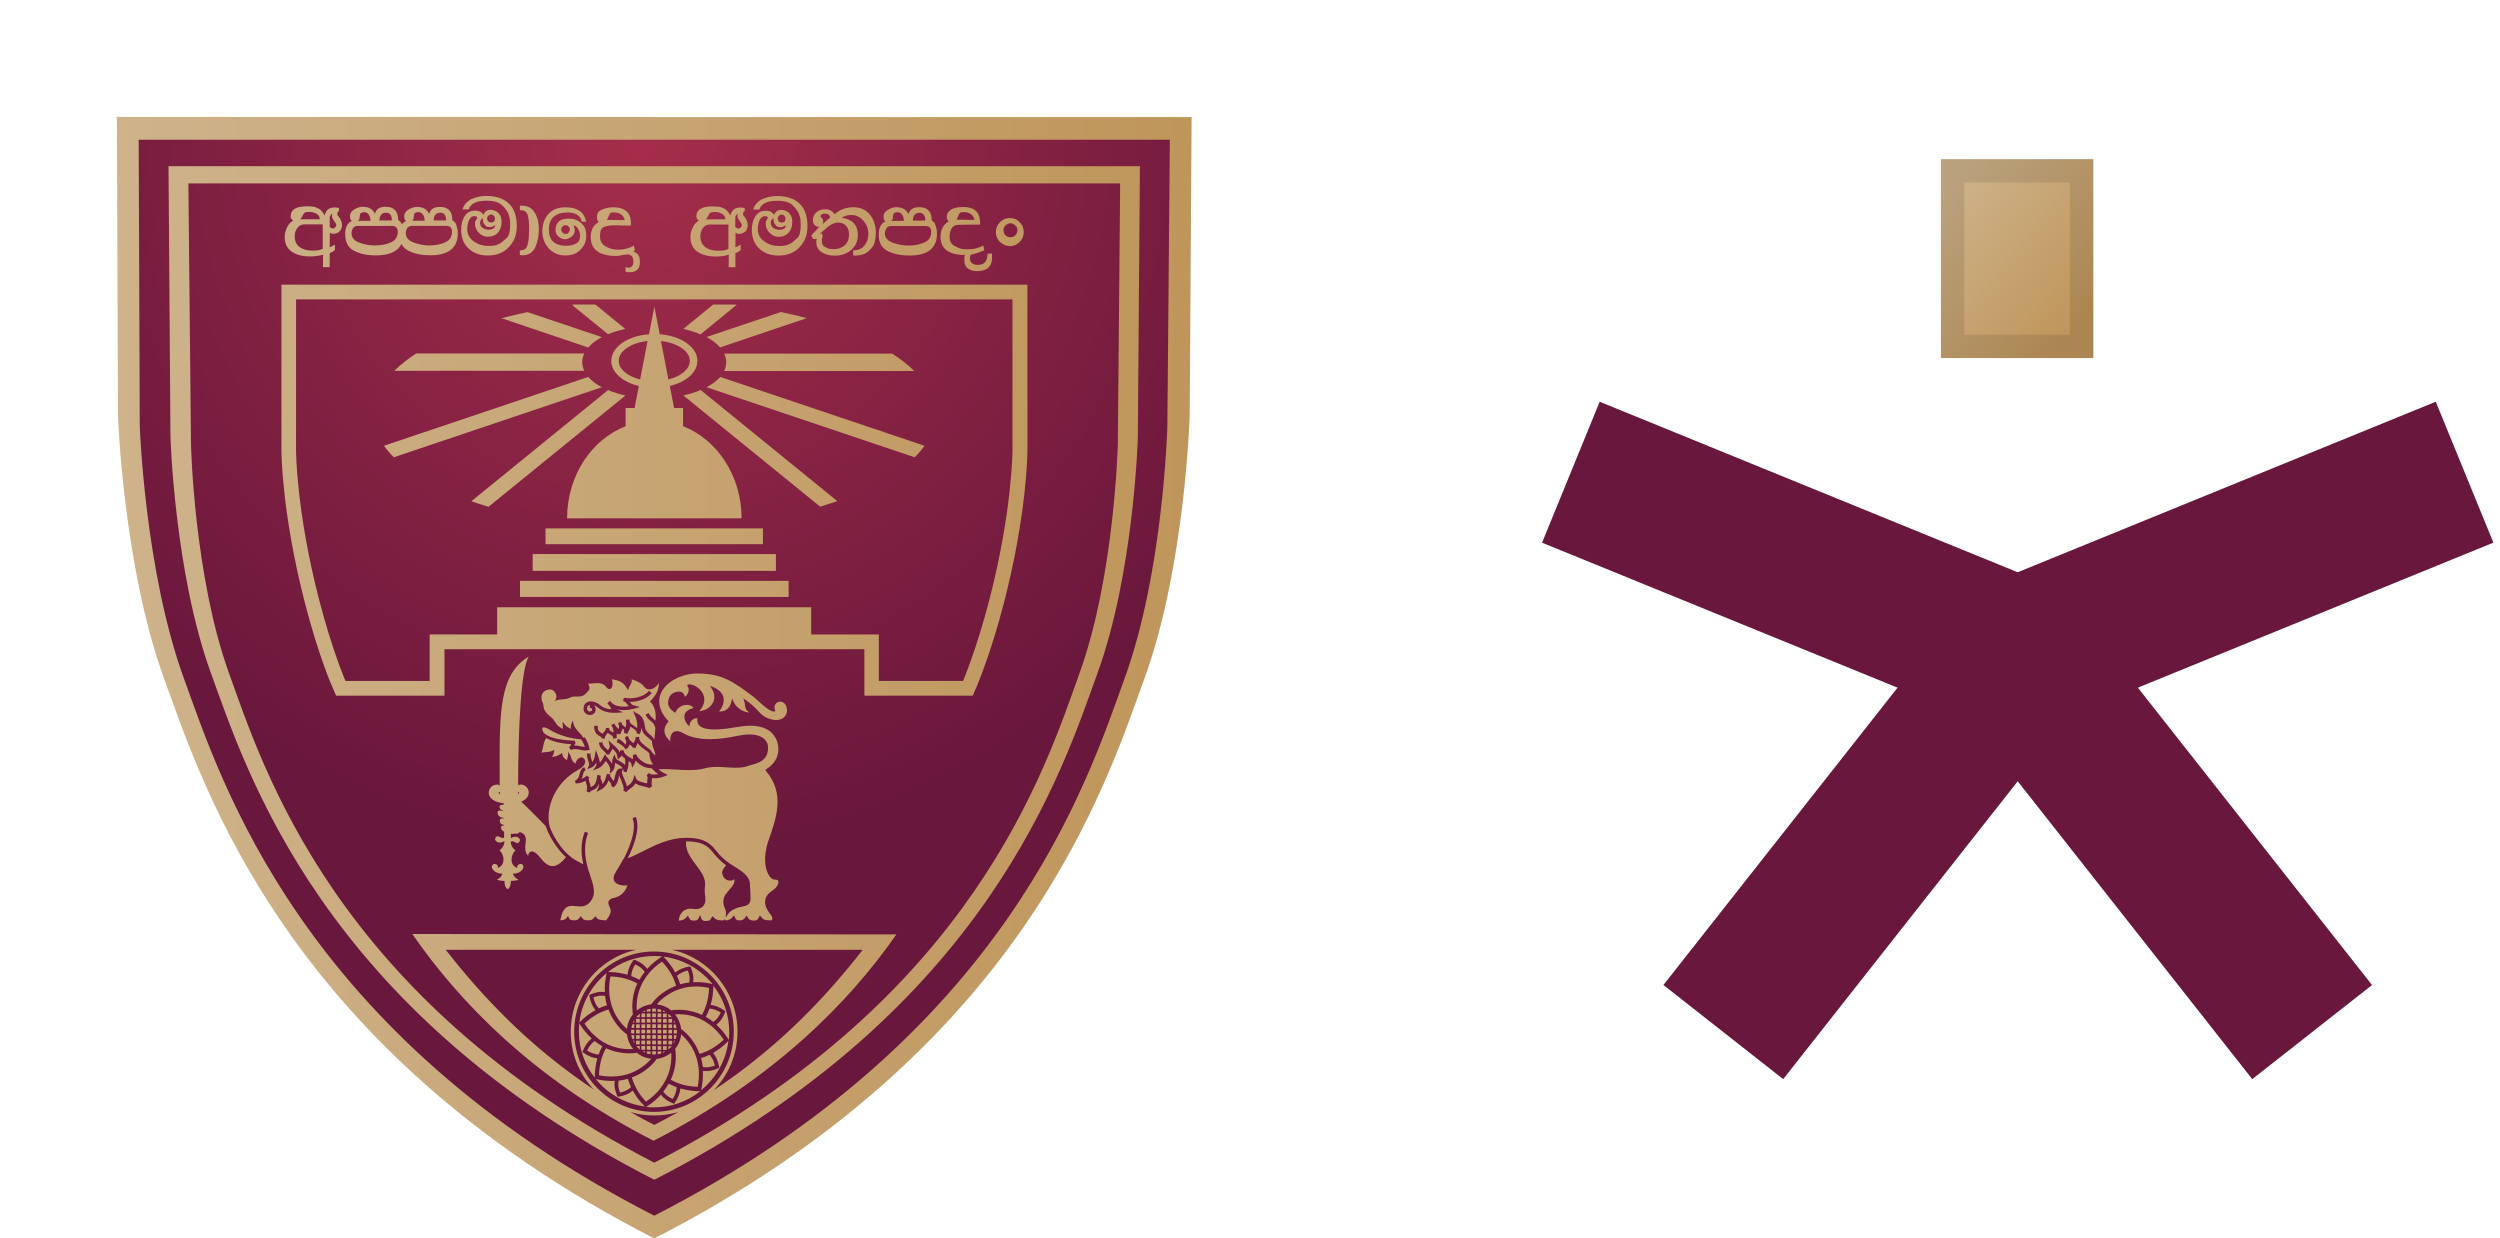
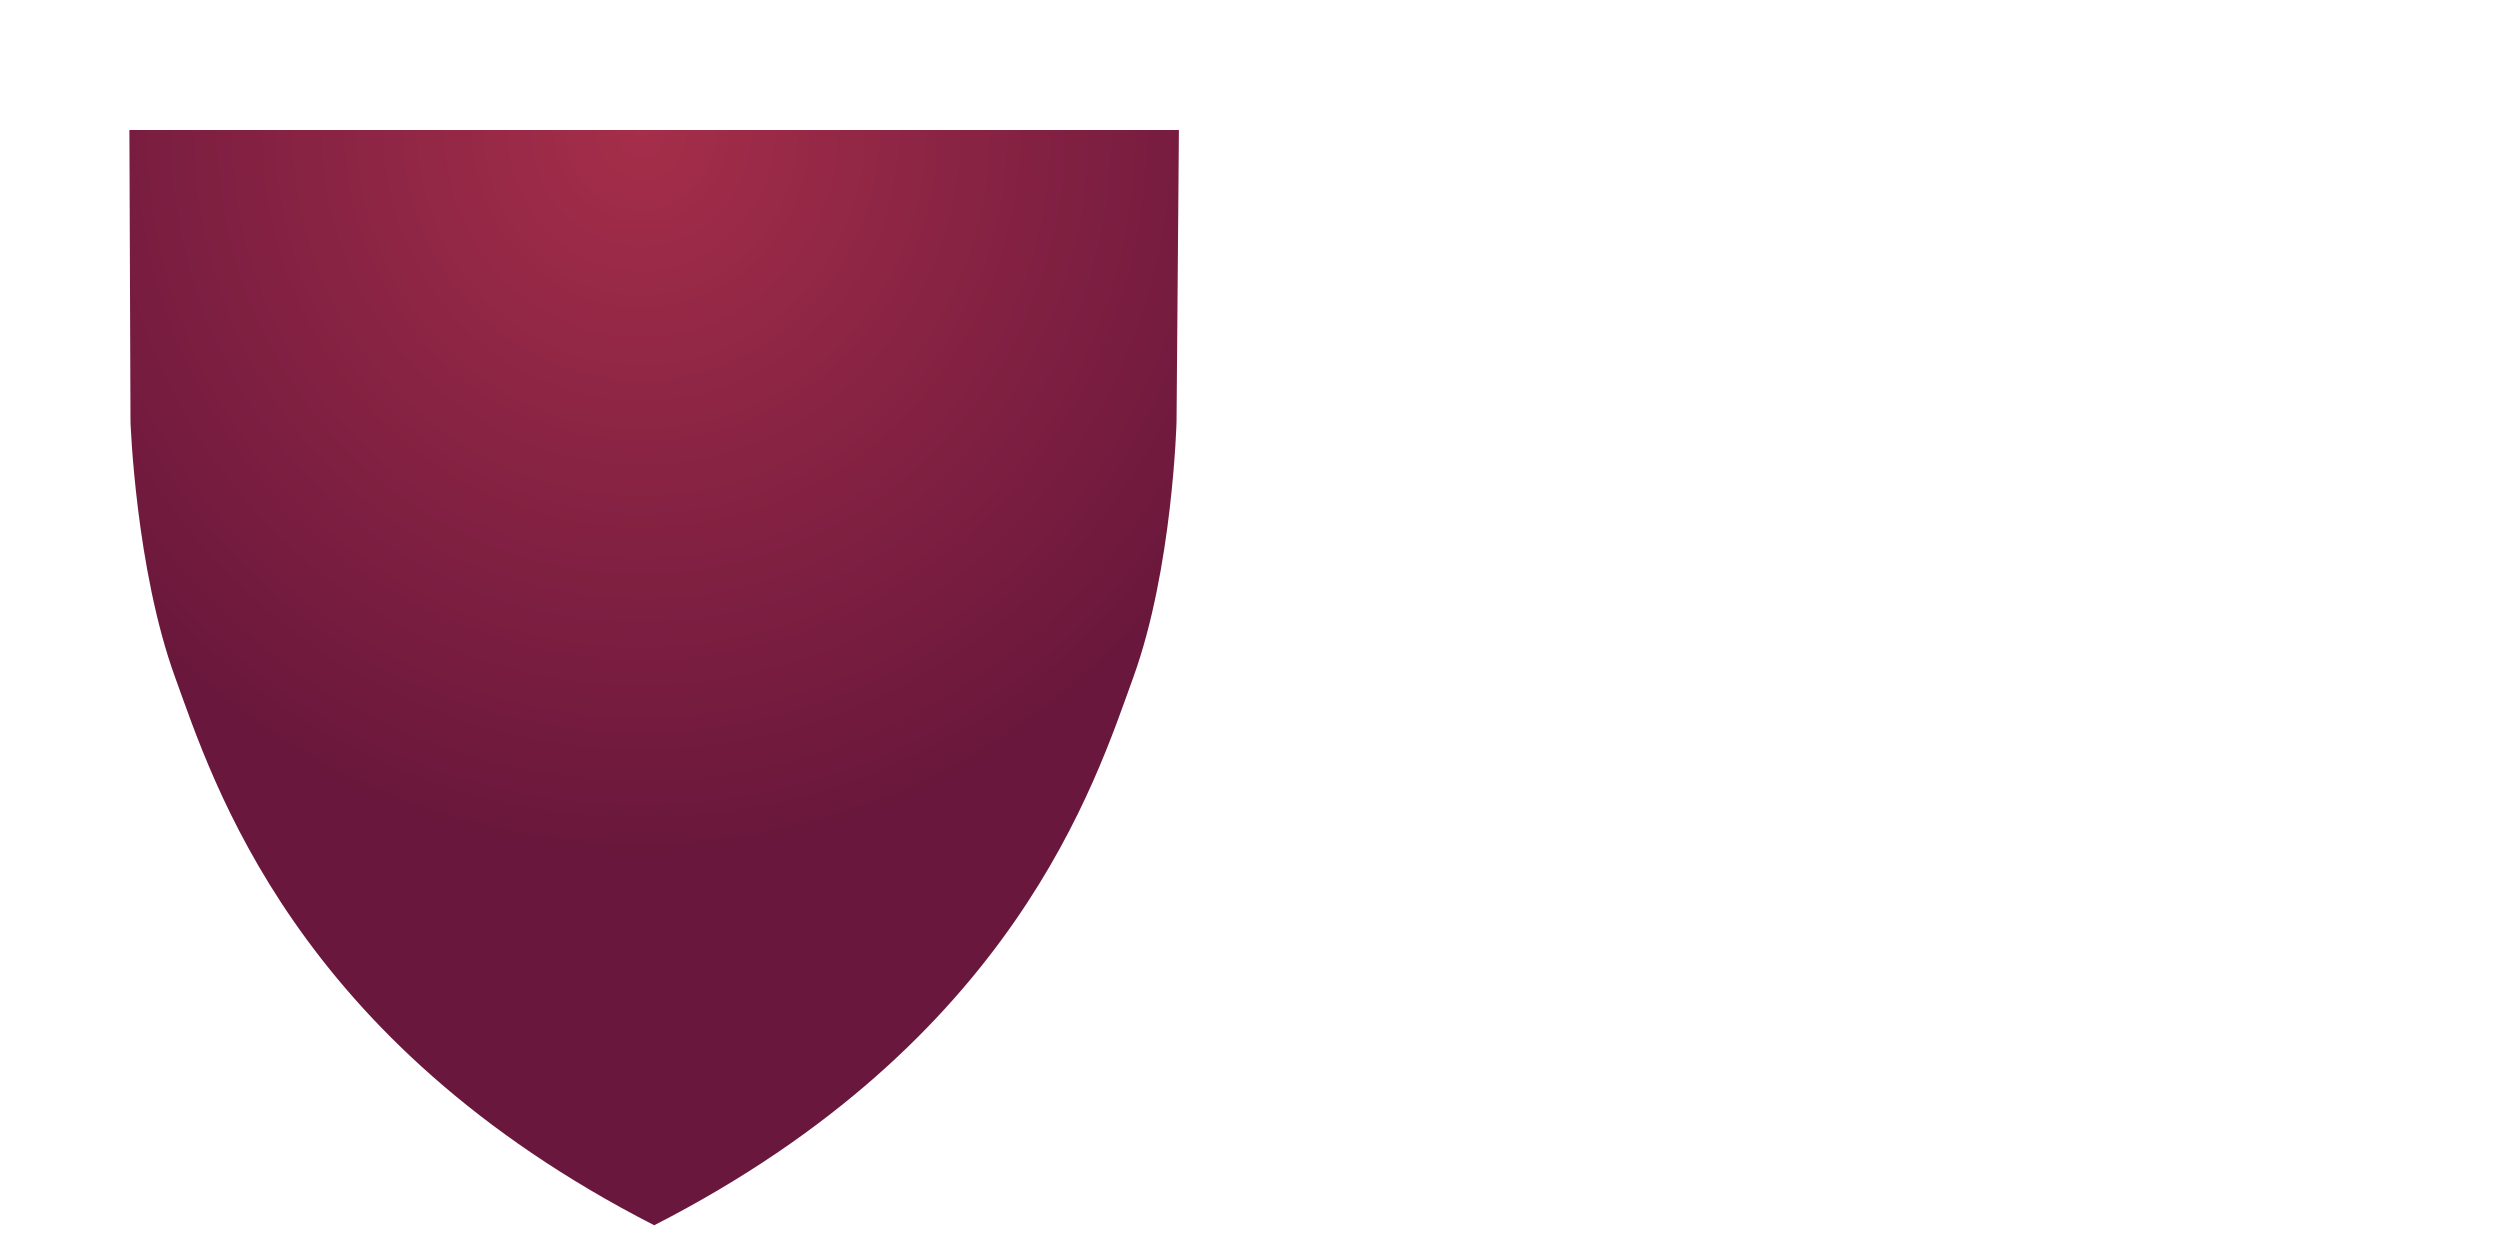
<svg xmlns="http://www.w3.org/2000/svg" xmlns:xlink="http://www.w3.org/1999/xlink" fill="none" height="53" viewBox="0 0 107 53" width="107">
  <filter id="a" color-interpolation-filters="sRGB" filterUnits="userSpaceOnUse" height="8.513" width="6.526" x="83.071" y="6.812">
    <feFlood flood-opacity="0" result="BackgroundImageFix" />
    <feBlend in="SourceGraphic" in2="BackgroundImageFix" mode="normal" result="shape" />
    <feColorMatrix in="SourceAlpha" result="hardAlpha" type="matrix" values="0 0 0 0 0 0 0 0 0 0 0 0 0 0 0 0 0 0 127 0" />
    <feOffset dy="-1" />
    <feComposite in2="hardAlpha" k2="-1" k3="1" operator="arithmetic" />
    <feColorMatrix type="matrix" values="0 0 0 0 0 0 0 0 0 0 0 0 0 0 0 0 0 0 0.1 0" />
    <feBlend in2="shape" mode="normal" result="effect1_innerShadow_71_165" />
    <feColorMatrix in="SourceAlpha" result="hardAlpha" type="matrix" values="0 0 0 0 0 0 0 0 0 0 0 0 0 0 0 0 0 0 127 0" />
    <feOffset dy="1" />
    <feComposite in2="hardAlpha" k2="-1" k3="1" operator="arithmetic" />
    <feColorMatrix type="matrix" values="0 0 0 0 1 0 0 0 0 1 0 0 0 0 1 0 0 0 0.15 0" />
    <feBlend in2="effect1_innerShadow_71_165" mode="normal" result="effect2_innerShadow_71_165" />
  </filter>
  <radialGradient id="b" cx="0" cy="0" gradientTransform="matrix(0 31.256 -29.95 0 27.439 5.558)" gradientUnits="userSpaceOnUse" r="1">
    <stop offset="0" stop-color="#a52e4a" />
    <stop offset="1" stop-color="#69173c" />
  </radialGradient>
  <linearGradient id="c">
    <stop offset="0" stop-color="#ceb38b" />
    <stop offset=".999" stop-color="#bf955a" />
  </linearGradient>
  <linearGradient id="d" gradientUnits="userSpaceOnUse" x1="5" x2="50.997" xlink:href="#c" y1="29" y2="29" />
  <linearGradient id="e" gradientUnits="userSpaceOnUse" x1="83.702" x2="90.026" xlink:href="#c" y1="7.46" y2="12.613" />
  <path d="m28 5.564h-22.462l.047 12.494s.219 6.289 1.914 10.944c1.625 4.472 5.081 15.547 20.501 23.439 15.42-7.892 18.876-18.961 20.501-23.439 1.69-4.656 1.855-10.95 1.855-10.95l.101-12.488z" fill="url(#b)" />
-   <path clip-rule="evenodd" d="m27.681 43.997h.16v-.16h-.16zm0 .232h.16v-.16h-.16zm0 .232h.16v-.16h-.16zm0 .469h.16v-.16h-.16zm-.23-.469h.16v-.16h-.16zm.23.237h.16v-.16h-.16zm0-.932h.16v-.16h-.16zm-.23.932h.16v-.16h-.16zm.16.303h-.106c.035.018.071.042.106.053zm.071-1.467h.16v-.16h-.16zm0 1.55c.053.018.106.03.16.036v-.119h-.16zm-.23-.154h.16v-.16h-.16zm.39-1.752c-.053.006-.106.024-.16.036v.083h.16zm.071.82h.16v-.16h-.16zm0 .932h.16v-.16h-.16zm0 .196c.024 0 .053.006.077.006.029 0 .053 0 .083-.006v-.131h-.16zm0-.428h.16v-.16h-.16zm.39-1.479c-.053-.018-.106-.03-.16-.036v.125h.16zm-.851 1.01h.16v-.16h-.16zm.691-.695h.16v-.16h-.16zm-.23.926h.16v-.16h-.16zm.23-.695h.16v-.16h-.16zm-.071-.594c-.029 0-.053-.006-.083-.006-.024 0-.053 0-.077.006v.131h.16zm-.16 1.057h.16v-.16h-.16zm.768 1.473c.059-.273.059-.511.047-.641-.177.142-.396.237-.62.261-.059.089-.26.35-.62.576-.136.089-.289.16-.443.22.106.368.307.719.603 1.033.697-.469.945-1.051 1.034-1.449zm-.768-2.167h.16v-.16h-.16zm.23.463h.16v-.16h-.16zm-.23-.232h.16v-.16h-.16zm-2.345 1.532c-.213-.024-.39-.095-.591-.237l-.035-.024-.012-.012.006-.018.018-.042c.089-.214.189-.374.372-.517-.189-.172-.36-.38-.514-.618l-.018-.036c-.012.113-.018.232-.018.35 0 .748.254 1.443.685 1.989l-.006-.036c.006-.279.041-.552.112-.802zm-.437-.333c.16.101.313.154.49.172.047-.125.095-.243.16-.356-.118-.065-.225-.143-.331-.226-.16.119-.242.249-.319.41zm1.406 1.799c.189-.042.337-.113.473-.232-.053-.119-.1-.237-.136-.356-.13.036-.26.059-.396.077-.035.19-.006.339.059.511zm1.341-1.449c-.006 0-.012 0-.018 0-.219-.024-.431-.113-.603-.255-.053.012-.165.024-.331.024-.089 0-.177-.006-.272-.018-.083-.012-.166-.024-.248-.042-.16-.036-.319-.089-.467-.16-.189.333-.289.725-.301 1.158.183.036.366.053.543.053.555 0 .963-.184 1.205-.344.236-.142.402-.315.49-.416zm-1.495-34.359.095-.006.183-.036.189-.024c.171 0 .26.101.26.303 0 .178-.077.267-.225.267l-.112-.03v.196c.03.012.053.024.089.024h.095c.289 0 .431-.142.431-.433 0-.131-.018-.232-.059-.291-.041-.065-.112-.119-.225-.166l.071-.036-.047-.208c-.201.113-.425.172-.668.172-.195 0-.378-.048-.538-.142-.16-.095-.242-.238-.242-.416 0-.226.047-.362.154-.41.106-.048.284-.077.532-.077l.307.012h.331v-.089c0-.243-.065-.416-.195-.529-.13-.107-.319-.166-.555-.166l-.219.018-.142.036c-.047.012-.118.042-.207.089-.089.048-.136.143-.136.291 0 .071.024.143.077.202-.225.119-.343.333-.343.629 0 .546.366.82 1.099.82zm-.337-1.687c.03-.077.053-.125.077-.148.018-.018.065-.03.142-.03.26 0 .419.107.479.333l-.774-.012c.03-.03.059-.077.077-.143zm.981 34.728h.124v-.16h-.083c-.024.053-.035.107-.041.16zm2.416-2.458c-.189.042-.331.113-.467.226.053.119.101.237.136.362.124-.036.26-.059.39-.077.035-.19 0-.344-.059-.511zm-2.298 2.114c-.024.036-.041.077-.059.113h.059zm-11.987-32.916c.254.131.561.196.933.196.567 0 .933-.166 1.093-.493.065.125.16.226.295.291.254.131.567.196.933.196.786 0 1.182-.315 1.182-.938l-.012-.166-.041-.166c-.018-.065-.041-.119-.077-.148-.03-.036-.065-.059-.101-.083 0-.38-.177-.57-.538-.57-.254 0-.408.101-.455.303-.095-.202-.266-.303-.52-.303-.112 0-.236.036-.36.113-.124.071-.189.166-.189.279 0 .119.03.19.083.214-.077.036-.136.083-.183.148-.018-.048-.035-.083-.059-.107-.029-.036-.065-.059-.1-.083 0-.38-.177-.57-.538-.57-.26 0-.408.101-.455.303-.095-.202-.266-.303-.52-.303-.112 0-.236.036-.36.113-.124.071-.189.166-.189.279 0 .119.029.19.083.214-.195.083-.289.273-.289.57.006.35.13.582.384.713zm3.699-1.633c.077 0 .136.03.177.083.041.071.059.143.059.202l-.006.048h-.526c.006-.22.1-.333.295-.333zm-1.152.238c0-.077.012-.143.029-.196.041-.048.106-.065.183-.065.083 0 .148.042.195.119.047.077.065.16.065.249h-.538c.047-.042.065-.077.065-.107zm-.272.416c.053-.059.118-.089.195-.089h1.471c.165 0 .248.083.248.249 0 .22-.1.374-.295.457-.201.089-.419.131-.668.131-.236 0-.461-.042-.685-.125-.219-.083-.331-.22-.331-.404 0-.071.024-.148.065-.22zm-.898-.653c.077 0 .136.03.177.083.041.071.059.143.059.202l-.006.048h-.526c.006-.22.1-.333.295-.333zm-1.146.238c0-.077.012-.143.03-.196.041-.048.106-.065.177-.065.083 0 .148.042.195.119.047.077.065.16.065.249h-.538c.047-.042.071-.077.071-.107zm-.278.416c.053-.059.118-.089.195-.089h1.471c.165 0 .248.083.248.249 0 .22-.101.374-.295.457-.201.089-.419.131-.674.131-.236 0-.461-.042-.685-.125-.213-.077-.325-.214-.325-.404 0-.071.024-.148.065-.22zm12.998 33.231h.018c.219.024.431.113.603.255.053-.012.165-.024.331-.024.171 0 .349.018.514.059.16.036.319.089.467.16.077-.131.136-.273.183-.422v-.018h.006c.071-.226.106-.463.118-.719-.189-.036-.372-.059-.549-.059-.437 0-.839.113-1.193.344-.242.143-.408.315-.496.422zm-3.935-32.055c.272 0 .473-.065.609-.19s.219-.237.254-.344c.024-.053.035-.113.047-.172.006-.048.006-.113.006-.184 0-.208-.071-.374-.219-.499-.142-.125-.319-.19-.526-.19-.378 0-.567.166-.567.499 0 .113.041.202.124.273.106.077.195.113.278.113.095 0 .183-.036.278-.107.095-.077.142-.166.142-.267 0-.036-.006-.077-.024-.125-.018-.042-.024-.071-.029-.089.083 0 .148.053.201.154.053.101.083.196.083.279 0 .16-.059.279-.177.338-.118.065-.254.095-.419.095-.496 0-.744-.232-.744-.689 0-.243.071-.428.207-.552.142-.119.337-.184.591-.184.354 0 .555.131.609.392l.195.006c-.059-.232-.16-.392-.307-.481-.148-.089-.343-.137-.591-.137-.307 0-.549.095-.721.285-.171.19-.26.439-.26.742 0 .291.095.534.278.736.189.196.419.297.685.297zm.154-.974-.047.048c-.006 0-.035 0-.077 0-.047 0-.089-.018-.13-.059-.035-.036-.053-.083-.053-.131 0-.048.018-.089.047-.119.018-.018.035-.03.041-.036.012-.006.018-.012.029-.018.012-.006.03-.006.065-.006l.071.012c.024.012.047.03.077.059.024.03.041.065.041.119-.012.053-.03.095-.065.131zm-1.418.624c.1-.226.154-.487.154-.784 0-.279-.059-.511-.183-.707-.118-.196-.307-.291-.561-.291h-.065l-.006.19c.177 0 .289.065.331.19.041.125.065.303.065.54v.101c0 .463-.053.736-.16.825-.035.036-.112.059-.236.077v.19l.112.012c.26 0 .443-.119.549-.344zm-10.416.19c.106.071.225.125.36.154.13.036.272.048.419.048.195 0 .384-.024.555-.077l-.006.534h.289v-.166-.433l.124-.059.1-.071v-.238l-.118.071-.106.048.006-.635c.035.03.059.048.077.053h.089c.101 0 .189-.036.26-.107.065-.071.095-.16.095-.261 0-.143-.065-.285-.195-.428l-.006-.048c0-.065.024-.107.071-.131v-.125c-.065-.018-.13-.024-.183-.024-.242 0-.384.113-.425.344-.053-.089-.1-.16-.142-.202-.053-.053-.118-.101-.207-.131-.035-.024-.095-.036-.165-.048l-.248-.012c-.467 0-.697.143-.697.428 0 .077.035.137.112.178-.118.065-.207.166-.272.309-.065.137-.095.267-.095.38-.006.291.1.511.307.647zm1.619-1.253v-.071-.172c.029-.065.065-.107.106-.131l-.012.083c.006.036.006.071.012.095l.077.125c.065.089.101.148.101.178l-.012.048c-.006.018-.024.042-.047.065-.024.024-.053.036-.089.036-.053 0-.095-.024-.136-.071zm-1.217-.19.035-.059.053-.101c.029-.042.047-.065.059-.065.024-.024.083-.036.189-.036h.059l.106.018.154.059c.089.059.136.137.136.238h-.845c.024-.024.041-.036.053-.053zm-.165.422c.077-.101.171-.148.284-.148h.798v1.045c-.083.036-.154.059-.207.065-.059.006-.142.012-.248.012-.219 0-.396-.053-.538-.154-.136-.107-.207-.261-.207-.463 0-.137.041-.255.118-.356zm7.621-.303c-.012.03-.018.059-.018.083v.065c0 .137.053.255.165.368.112.107.236.166.366.166.195 0 .343-.059.449-.178.106-.119.154-.273.154-.469 0-.154-.047-.273-.136-.368-.095-.089-.207-.137-.349-.137-.13 0-.23.071-.301.22-.047-.119-.165-.184-.354-.184-.195 0-.343.083-.443.238-.095.16-.148.35-.148.576 0 .338.106.612.319.808.213.196.484.297.821.297.378 0 .679-.119.898-.356.118-.125.207-.261.26-.404.053-.148.083-.315.083-.511 0-.422-.112-.742-.343-.956-.225-.214-.543-.321-.957-.321-.118 0-.236.012-.343.036-.106.024-.207.059-.307.101-.195.107-.319.255-.372.439h.266c.071-.249.325-.374.774-.374.307 0 .532.071.668.208.136.137.219.255.254.35.035.095.053.172.065.232l.012.232c0 .297-.047.487-.148.576s-.177.154-.23.196c-.053.042-.124.071-.201.101-.077.024-.195.042-.343.042-.242 0-.455-.065-.638-.196-.183-.131-.278-.309-.278-.528 0-.119.024-.243.071-.368.059-.125.13-.184.225-.184.083 0 .13.024.136.071l-.035.071zm.549-.214c.03-.036.071-.059.118-.059l.071.018.059.053c.024.036.035.065.035.107 0 .113-.053.166-.165.166-.047 0-.089-.012-.124-.048-.035-.042-.047-.083-.047-.125 0-.048.018-.083.053-.113zm-.242.101.018.16.035.077.071.089c.029.042.106.059.236.059.053-.018.112-.048.171-.083 0 .065-.024.113-.077.143-.053.03-.118.048-.195.048-.101 0-.183-.024-.26-.077-.071-.048-.112-.125-.112-.22.006-.089.041-.154.112-.196zm6.723 34.051c-.053.048-.106.095-.154.148h.154zm-.16.843h.16v-.16h-.16zm0 .232h.16v-.16h-.16zm.231-.926h.16v-.16h-.16zm-.231 1.164h.16v-.16h-.16zm.39-1.455c-.041.018-.077.036-.112.059h.112zm-.16.523h.16v-.16h-.16zm-.307.772h-.053c.018.036.035.071.053.107zm0-.077v-.16h-.124c.006.053.024.107.041.16zm.999-.232h.16v-.16h-.16zm-1.128 0h.13v-.16h-.13c0 .059-.006.107 0 .16zm.207-.463h.16v-.16h-.16zm0 .232h.16v-.16h-.16zm.231 0h.16v-.16h-.16zm-.071.92v-.148h-.148c.041.053.095.101.148.148zm-1.27-11.746c-.006.042.041.107.083.166l.006.006c.024.03.041.059.059.089.03-.065.047-.142.065-.22.035-.154.071-.309.219-.321l.053-.006h.029.024c-.041-.089-.13-.131-.219-.184-.035-.018-.071-.036-.106-.059-.006.125-.018.267-.106.35l-.059.059-.03.03-.041.042h.006l.024.006-.006.024zm1.589-.018.047-.048.012-.012.018-.012.018.012.012.012c.035.03.095.042.171.042.065 0 .13-.012.183-.018-.095-.071-.219-.19-.278-.255-.018 0-.029 0-.035 0-.319 0-.549-.214-.65-.327-.012.065-.029.119-.047.148l-.041.071-.024.036-.03.053-.012-.059-.012-.042-.018-.083c-.006-.03-.053-.065-.112-.101.006.16-.024.327-.077.445l-.006.012-.006.018-.018-.006h-.012l-.065-.012h-.012l-.018-.006v-.018-.012c0-.03-.006-.053-.018-.077l-.006.018-.012.024-.03.042c-.024.065.035.208.095.339v.006c.047.101.089.208.112.303.006 0 .006-.006.012-.006h.006c.089-.059.207-.137.254-.291l.029-.089.012-.042.018-.065.024.065.018.042.035.083c.035.083.242.131.378.166.035.006.059.012.077.018 0-.042.006-.089.012-.125v-.006c.012-.077.018-.148-.012-.19l-.006-.012-.012-.018.018-.012zm-4.407-.962c.106-.006.236-.006.36-.065l.029-.012.047-.024-.012.053-.012.036c0 .012-.006.024-.006.036-.006.053-.018.119-.095.172h.024c.13 0 .254-.042.372-.125l.018-.018.029-.024.012.036.006.024c.035.142.095.184.154.22.018.012.029.024.047.036.006-.036.012-.077.024-.113.012-.042.024-.089.024-.125v-.053-.077l.041.065.03.042c.024.036.035.083.053.131.024.089.053.19.195.279 0-.048.018-.095.053-.142.053-.083.136-.131.201-.131.024 0 .047.006.065.018.065.042.095.101.095.172-.006.119-.118.249-.313.35-.425.232-.78.594-1.004 1.027-.23.445-.307.92-.213 1.372.13.398.496.992.88 1.295l.018.012.024.018v.006c.154.113.337.214.526.309-.083-.356-.136-.867.047-1.354l.006-.018.006-.024.024.006.018.006.059.024.018.006.024.006-.006.024-.006.018c-.219.582-.071 1.206 0 1.449l.006.018.006.024h-.006c.024.077.053.154.077.226v.006c.142.416.26.772.112 1.051-.16.297-.354.333-.532.333-.059 0-.124-.006-.171-.012-.053-.006-.106-.012-.16-.012-.207 0-.413.077-.508.618.183-.006.23-.053.289-.131l.018-.024.024-.03.018.036.012.024c.041.095.059.125.225.125.148 0 .171-.03.236-.107.006-.012.018-.018.024-.03l.012-.018.018-.024.018.024.012.018.006.006.006.006c.071.101.089.125.295.125.136 0 .183-.053.23-.107.012-.012.024-.024.029-.036l.018-.012.024-.018.012.024.012.018c.035.059.071.125.431.131.201-.285.225-.398.142-.57-.059-.113-.071-.202-.035-.261.03-.065.106-.107.225-.131.213-.042.478-.208.573-.54-.041.006-.083.012-.13.012-.148 0-.354-.048-.431-.184-.053-.095-.041-.208.029-.338.024-.048.059-.107.1-.172l.006-.006.006-.006c.065-.113.148-.249.23-.404l.006-.006.006-.006h.006c.112-.208.597-1.17.402-1.722l-.006-.018-.006-.024.024-.006.018-.006.059-.024.018-.006.024-.006.006.024.006.018c.177.511-.136 1.277-.36 1.722.207-.071.431-.184.662-.303.508-.255 1.081-.552 1.778-.564v-.006h.024.018c.644 0 .981.143 1.288.54.16.214.402.44.603.57l.006.006c.029.018.059.036.089.053l.024.012.006.006c.378.237.703.439.727.766.018.255.029.528.029.659 0 .172-.089.279-.278.315l-.018.006c-.165.03-.52.101-.679.344l-.035.053-.053.077.006-.095.006-.065c.006-.077-.012-.154-.059-.261-.154-.362.041-.576.207-.766.13-.148.242-.273.207-.451-.041.042-.106.065-.183.065-.106 0-.207-.053-.266-.142-.142-.214-.041-.339.065-.469.012-.012.024-.03.035-.042-.195-.143-.408-.356-.555-.546-.272-.356-.573-.481-1.158-.481-.041.386.195.701.425 1.01.225.297.431.576.384.908-.024.172-.012.297.006.41.012.113.024.202-.006.297-.059.184-.195.273-.413.273-.041 0-.089-.006-.136-.012-.024 0-.047-.006-.071-.006-.284 0-.49.214-.502.511.148 0 .26-.053.349-.166l.018-.018.024-.03.018.036.012.024c.059.119.077.154.225.154s.177-.048.219-.131v-.006l.006-.018.018-.03.024-.048.018.048.012.036v.006c.029.089.059.16.207.16.171 0 .195-.036.248-.137l.006-.006c0-.006.006-.012.006-.018l.012-.018.018-.03.024.024.018.018c.106.119.189.142.437.142.006-.006.006-.012.012-.024l.006-.018.018.006.029.006.018.006v.018.006c.136-.006.236-.053.313-.16l.018-.024.029-.036.018.042.012.03c.041.107.077.148.207.148.124 0 .189-.036.266-.154l.018-.024.024-.036.018.042.012.024c.059.113.13.154.278.154.136 0 .16-.042.213-.137l.012-.024.012-.024.018-.036.024.03.018.024c.089.119.136.16.455.16.077-.083.029-.166-.077-.303-.095-.131-.207-.291-.195-.505.012-.249.154-.35.289-.451.106-.077.219-.16.266-.309.018-.059.018-.101 0-.131-.024-.03-.071-.048-.154-.048-.071 0-.154-.053-.219-.154-.177-.249-.289-.796-.041-1.508.349-.992.709-2.019-.1-2.981l-.012-.018-.018-.024.024-.018.006-.018c.343-.202.538-.528.526-.891-.012-.35-.207-.677-.502-.825-.201-.101-.425-.148-.691-.148-.242 0-.479.042-.715.077h-.006c-.124.024-.242.042-.36.053-.183.018-.337.03-.467.03-.337 0-.561-.065-.662-.19-.059-.077-.083-.172-.065-.285-.012-.006-.024-.006-.041-.006-.112 0-.266.119-.289.267l-.006.036-.006.048-.035-.036-.024-.024c-.095-.101-.189-.279-.142-.445.041-.137.166-.232.366-.273-.006-.024-.012-.042-.029-.059-.047-.053-.142-.083-.248-.083-.207 0-.384.113-.473.297l-.006.018-.012.024-.024-.018-.018-.012c-.254-.16-.325-.362-.219-.624.059-.16.254-.255.408-.255.059 0 .136.012.195.071.035.042.059.089.065.154.077-.042.13-.137.154-.214.024-.089.018-.172-.018-.208-.029-.03-.035-.059-.024-.077.012-.024.035-.036.083-.036.059 0 .142.024.213.053.23.113.384.297.419.499.035.196-.035.398-.207.594.254-.018.478-.154.585-.362.095-.19.077-.404-.059-.612l-.029-.042-.041-.065.065.024.047.018c.236.089.408.243.461.428.053.19-.006.404-.183.624h.053c.248 0 .419-.154.479-.428l.012-.053.018-.077.029.083.024.048c.112.261.408.463.691.475-.177-.101-.189-.249-.201-.356-.006-.048-.012-.089-.024-.125l-.018-.053-.029-.077.065.048.047.03c.248.172.396.327.514.451.177.19.307.321.668.392.041.006.083.012.124.012.16 0 .295-.065.378-.172.077-.107.1-.238.059-.38-.041-.148-.148-.237-.272-.237-.083 0-.165.042-.207.113-.047.071-.047.16-.012.249l.006.018.012.024-.024.006-.018.006c-.012.006-.024.006-.041.006-.154 0-.419-.237-.656-.451-.089-.083-.183-.166-.248-.214-.809-.6-1.294-.962-2.363-.962-.319 0-.65.083-.933.232-.295.154-.514.368-.62.612-.112.255-.154.671.301 1.176l.012.012.012.018-.012.018-.012.012c-.112.137-.166.273-.148.41.012.142.1.279.248.416-.012-.101 0-.232.071-.333.047-.071.118-.107.207-.107.083 0 .183.036.301.101.278.16.65.243 1.123.243.349 0 .739-.048 1.146-.137.195-.042.372-.065.532-.065.295 0 .526.077.668.22.101.101.148.243.136.398-.024.499-.414.606-.697.683-.059.018-.112.03-.154.048-.148.053-.313.077-.526.077-.13 0-.26-.006-.402-.018h-.006c-.136-.012-.272-.018-.408-.018-.195 0-.354.018-.502.059-.195.053-.425.077-.709.077-.189 0-.39-.012-.549-.024h-.018-.006c-.171-.012-.331-.018-.484-.018-.083 0-.154 0-.219.006.065.071.142.125.23.166l.071.036.035.018.053.024-.053.024-.035.012-.071.03c-.077.03-.242.077-.402.077-.041 0-.077-.006-.112-.012 0 .048-.006.095-.012.137-.012.071-.018.142.006.184l.006.012.012.018-.035.012-.012.012-.053.042-.012.006-.018.012-.018-.012-.012-.006c-.018-.012-.124-.036-.165-.048h-.006c-.13-.03-.289-.065-.39-.143-.071.125-.183.196-.26.255-.041.03-.089.059-.106.089l-.006.012-.012.018-.024-.006-.012-.006-.059-.024-.018-.006-.024-.006.006-.024.006-.018c.029-.095-.041-.255-.1-.398v-.006c-.035-.077-.065-.148-.089-.22-.006.024-.012.048-.018.077v.006c-.035.148-.071.321-.213.416l-.012.006-.018.012-.012-.012-.012-.012-.047-.048-.006-.006-.012-.012.006-.018.006-.012c.012-.018-.041-.089-.077-.137l-.006-.006c-.012-.012-.018-.024-.03-.042-.071.184-.183.321-.331.398l-.083.042-.041.024-.059.036.024-.065.018-.042.035-.083c.03-.065.03-.119.024-.16-.077.196-.195.243-.284.279-.059.024-.077.036-.095.065l-.006.012-.006.018-.024-.006-.012-.006-.065-.018-.018-.006-.024-.006.006-.024.006-.018c.035-.154-.006-.255-.035-.344v-.006c-.006-.024-.018-.048-.024-.071-.101.059-.242.113-.366.113-.012 0-.018 0-.024 0h-.012-.018l-.006-.018v-.012l-.012-.065v-.012l-.006-.018.018-.006.012-.006c.106-.048.136-.154.165-.267.03-.107.059-.22.16-.267l.018-.006.024-.012.012.024.006.018.024.059.006.012.006.024-.024.012-.012.006c-.035.018-.059.089-.077.166-.012.059-.029.119-.059.178.083-.036.16-.077.195-.113l.012-.012.018-.018.018.012.012.012.053.042.012.012.018.012-.012.018-.012.012c-.018.024-.012.053.018.137.024.059.047.137.053.237.006 0 .012-.006.018-.006.095-.042.201-.083.254-.386-.006-.036 0-.071.018-.107l.006-.012.006-.018.024.006.012.006.065.018.012.006.018.006v.024.012c0 .024-.006.048-.012.065.006.018.018.042.03.065.024.048.053.113.059.19.083-.095.142-.232.177-.398l.006-.018.006-.024.024.006.018.006.065.012h.012l.006-.059v-.042l.018-.095c.006-.119-.1-.267-.195-.38-.1.172-.213.279-.325.321l-.1.036-.047.024-.077.03.047-.065.029-.042.059-.089c.018-.03.024-.077.012-.142-.041.077-.112.178-.213.214l-.077.03-.041.018-.059.024.029-.059.018-.042.035-.077c.012-.03-.012-.101-.03-.166l-.006-.012c-.029-.083-.059-.178-.053-.279v-.018-.024h.024.018l.065.006h.018.024v.024.018c-.006.071.024.148.047.226v.006c.012.03.018.059.03.089.053-.077.095-.172.1-.238l.024-.125.012-.065.018-.095.029.089.024.059.041.119c.035.095.065.19.077.279.077-.089.136-.202.165-.249l.024-.048.012-.024.018-.03.024.03.018.036.029.036c.083.089.171.196.23.303 0-.03 0-.053.006-.077.006-.071.006-.131.024-.166l.035-.071.018-.036.024-.053.018.053.012.036.024.071c.018.048.083.083.16.125.077.042.171.089.236.172.012-.095.012-.196 0-.279-.059-.042-.106-.083-.142-.131-.024.036-.041.053-.059.065-.006.006-.012.006-.012.012l-.065.059-.029.03-.012-.042-.018-.095c-.012-.148-.1-.226-.201-.321-.024.053-.059.107-.083.142-.018.03-.041.059-.047.077l-.006.012-.006.018h-.018-.012l-.065-.006h-.012-.018l-.006-.018v-.012c-.006-.03-.053-.071-.095-.113-.083-.077-.189-.172-.207-.327v-.018-.024h.024.018l.065-.006h.018.024v.024.018c.012.095.089.166.165.232.024.024.047.042.065.065.041-.059.089-.137.077-.184l-.024-.101-.012-.053-.018-.077.059.053.041.036.095.083c.1.089.225.19.289.344.006-.024.012-.042.018-.065v-.012-.018h.024.012l.065-.006h.012.024l.006.018.006.012c.029.142.16.22.272.285h.006c.041.024.077.048.112.071.006-.048.012-.107.006-.148v-.012-.018l.018-.006.012-.006.065-.018.012-.006.018-.006.012.018.006.012c.106.202.372.416.644.416.024 0 .053 0 .077-.006-.089-.095-.165-.279-.16-.469l-.077-.077c-.154-.107-.325-.226-.425-.368v.006l-.012.018c-.024.042-.053.107-.059.137v.018.024h-.024-.018-.065-.012-.018l-.006-.018v-.012c-.006-.006-.018-.024-.095-.089-.006 0-.006-.006-.012-.006h-.006l-.006-.006-.006-.006s0 0-.006 0c-.012.048-.041.089-.065.125-.012.018-.029.03-.047.042s-.035.024-.035.03l-.047-.006c0-.065-.189-.214-.313-.273l-.012-.006-.041-.018.012-.024.006-.018.029-.059.006-.018.012-.024.024.012.018.006c.083.042.201.131.272.238.029-.048.047-.089.029-.172-.024-.042-.041-.083-.041-.125v-.012-.024l.018-.006.012-.006.065-.018.012-.006.024.018.006.018.006.012c.018.036.029.065.035.095.03.042.083.083.13.119.018.018.035.03.053.042.006-.018.018-.03.024-.048.024-.048.059-.119.065-.154 0-.006 0-.012 0-.018v-.018-.024h.024.018l.065-.006h.018.024l.006.024v.018.03c.018.148.225.297.408.427l.03.024c.041.03.089.095.118.142l.012.018.006.006c.053.042.089.077.112.107.006-.089-.024-.166-.059-.255-.041-.107-.083-.214-.083-.362-.006-.006-.006-.012-.018-.024-.029-.024-.059-.053-.089-.077-.142-.113-.301-.243-.325-.422 0-.018-.006-.042-.012-.065-.012.101-.035.19-.071.261l-.006.012-.012.018-.018-.006-.012-.006-.065-.018-.012-.006-.018-.006v-.018-.012c.006-.071-.071-.125-.16-.184-.035-.024-.071-.048-.106-.071-.018.101-.059.172-.089.22-.012.024-.024.042-.03.059l-.006.012-.006.024-.024-.006-.012-.006-.065-.018-.018-.006-.024-.006.006-.024v-.018c.012-.077-.012-.113-.059-.148-.018.048-.035.089-.053.125l-.006.006c-.012.024-.03.053-.03.071v.012.024h-.024-.012l-.065.006h-.018-.024l-.006-.024v-.018c0-.006 0-.012-.006-.018 0 .012-.006.024-.006.03-.006.053-.018.095-.006.142l.006.018.006.024-.024.006-.018.006-.065.018-.018.006-.024.006-.006-.024-.006-.018c-.024-.083-.077-.113-.142-.148-.029-.018-.065-.042-.095-.065-.012.018-.024.03-.035.048-.035.042-.071.089-.083.137v.018.018.024h-.024-.018l-.065-.006h-.018-.024v-.024-.018s0 0 0-.006c-.012-.012-.047-.036-.065-.042-.095-.053-.26-.148-.242-.41v-.018-.024h.024.018l.065.006h.018.024v.024.018c-.012.166.077.22.165.273.012.006.03.018.041.024.018-.03.041-.059.065-.083.035-.042.071-.083.071-.119v-.018-.024h.024.018.065.018.024v.024.018c.006.053.029.071.1.113h.006c.024.012.041.024.065.042.012-.065.012-.125-.024-.214-.024-.03-.035-.059-.041-.089l-.006-.012-.006-.024.018-.006.012-.006.065-.024.012-.006.018-.006.012.018.006.012c.012.018.024.042.035.065.012.012.024.03.035.042.006.006.012.012.012.018l.006.006c.018.024.041.048.059.077.018-.042.041-.089.035-.142-.018-.03-.029-.065-.029-.101v-.012-.024l.018-.006h.012l.065-.012h.012l.018-.006.006.018.006.012c.012.024.018.053.024.077.012.012.029.03.047.042.029.024.065.048.095.089.018-.053.035-.131.029-.243-.006-.018-.006-.036-.006-.059v-.018-.024h.024.018l.065-.006h.018.024v.024.018c0 .012.006.03.006.042.018.071.095.125.177.178.041.03.095.065.142.107.024-.154-.006-.333-.071-.487l-.047-.113-.024-.059-.035-.083.077.053.053.036.13.065c.177.131.23.309.266.6.018.119.154.226.272.327.006 0 .006.006.012.012.041.036.047.053.071.089.006.018.024.036.035.059 0-.059.012-.131.018-.208.012-.107.024-.214.024-.315-.012-.024-.035-.083-.059-.131-.03-.065-.071-.101-.118-.137h-.006c-.065-.053-.142-.113-.219-.249l-.006-.012-.012-.024.024-.012.012-.006.059-.036.012-.006.024-.012.012.024.006.012c.065.107.13.16.183.208.03.024.065.053.095.083.024-.249.006-.57-.207-.79l-.012-.012-.018-.018.018-.018.012-.012c.225-.243.366-.463.348-.766-.106.19-.272.279-.408.279-.095 0-.171-.042-.219-.113-.071-.119-.266-.237-.538-.321.03.113-.024.202-.071.279-.024.036-.041.071-.053.101l-.012.036-.012.059-.029-.048-.018-.036c-.177-.291-.36-.333-.514-.362-.047-.012-.095-.018-.136-.036.047.125.041.273 0 .35-.035.065-.077.077-.106.077-.047 0-.101-.036-.154-.107-.071-.101-.189-.148-.354-.148-.065 0-.13.006-.183.012h-.018c-.053.006-.095.012-.13.012-.018 0-.047 0-.071-.012.006.018.012.042.024.065.03.065.065.148-.006.243-.177.237-.313.255-.443.255-.024 0-.041 0-.071 0h-.006c-.024 0-.041 0-.065 0-.059 0-.136.006-.219.053-.1.053-.219.059-.331.071-.077.006-.148.012-.207.03l-.041.012-.059.024.029-.053.018-.036c.03-.059.03-.137 0-.208-.047-.119-.148-.196-.266-.196-.018 0-.035 0-.053.006-.13.024-.219.089-.266.184-.059.125-.035.279.012.362.035.053.035.107.041.16.012.101.024.226.278.433.13.107.189.196.242.279.065.101.124.184.319.267-.012-.042-.012-.077-.012-.119 0-.018 0-.036 0-.053l-.006-.059-.006-.089.053.071.035.048c.065.089.136.125.201.16.024.012.053.03.071.042-.012-.083-.006-.16.03-.243l.018-.048.029-.071.018.077.012.053c.035.154.136.267.242.38.065.071.13.142.189.232l.012-.006.012-.012.024-.012.012.024.012.012c.083.131.142.273.177.433l.006.03.006.018.006.024-.024.006-.018.006-.03.006c-.035.006-.077.012-.118.012-.077 0-.148-.018-.213-.03h-.006c-.065-.018-.136-.03-.213-.03-.053 0-.106.006-.16.024l-.012.006-.024.006-.006-.018-.018-.024-.03-.059-.006-.012-.006-.018.018-.012.012-.006c.029-.018.041-.053.059-.089v-.006c-.478-.036-.845-.131-1.063-.267-.083.095-.106.22-.13.339l-.006.024c-.018.101-.041.196-.083.267.041-.012.095-.018.148-.018zm1.743-1.687c-.053-.059-.071-.142-.059-.232.024-.148.112-.208.183-.238.035-.012.077-.018.124-.018.13 0 .289.059.384.148.124.113.289.178.496.19-.012-.018-.024-.042-.029-.059-.012-.03-.03-.059-.059-.101-.018-.018-.041-.042-.059-.065l-.012-.012-.012-.018.018-.018.012-.012.047-.048.012-.012.018-.018.018.018.012.012c.018.018.041.042.059.065.112.101.278.154.49.154.089 0 .165-.006.23-.018-.024-.024-.041-.053-.059-.077l-.006-.006c-.041-.059-.077-.107-.142-.125l-.012-.006-.024-.006.006-.024v-.012l.018-.065.006-.018.006-.024.024.006h.018c.065.012.136.018.207.018.319 0 .65-.119.798-.291l.012-.012.018-.018.018.018.012.012.053.042.012.012.018.018-.018.018-.012.012c-.177.208-.543.344-.904.344.006.006.006.012.012.018.041.059.077.113.154.131l.118.03.059.018.089.024-.089.024-.059.018-.118.03c-.047.012-.23.059-.437.059-.1 0-.195-.012-.284-.03l.112.053.059.03.083.042-.095.006-.065.006-.124.006c-.035 0-.065 0-.101 0-.289 0-.52-.077-.697-.232-.041-.036-.106-.071-.171-.089.047.03.089.089.089.202 0 .053-.03.107-.071.148-.047.042-.106.065-.171.065h-.006c-.083 0-.16-.036-.207-.095zm.987-13.813-5.849 4.757c.236.083.479.16.733.238l5.861-4.763c-.272-.059-.52-.137-.744-.232zm-.774 13.759c.024 0 .047-.012.065-.024.018-.018.024-.036.024-.048 0-.077-.024-.077-.053-.077h-.018-.024v-.024-.018-.065-.018-.006c-.012 0-.029.006-.035.012-.047.018-.077.053-.083.119-.006.053.012.089.029.113.018.018.053.036.095.036zm-1.902-7.162h9.305v-.677h-9.305zm-1.093 2.257h11.497v-.689h-11.497zm.543-1.116h10.41v-.719h-10.41zm1.808 7.417c-.012.006-.024.03-.035.053h.018c.095 0 .171.018.242.036h.006c.059.012.124.03.183.03h.006c-.029-.113-.077-.214-.136-.303l-.012-.012-.006-.012c-.467-.03-.969-.178-1.347-.41-.136-.083-.213-.101-.254-.101-.024 0-.047.006-.053.024-.018.024-.012.077.012.142.024.071.1.119.183.172.201.125.603.208 1.164.237h.012.018l.006.018v.012l.012.065v.012l.006.018-.018.006zm2.251 9.87c.024-.214.095-.404.236-.6l.024-.036.012-.012.018.006.041.012c.213.089.372.19.514.374.171-.19.372-.356.609-.511l.03-.018c-.112-.012-.225-.018-.343-.018-.744 0-1.43.255-1.973.683h.029c.284.006.555.048.803.119zm3.663 3.343c.13.166.213.35.254.588l.006.042v.018h-.018l-.041.018c-.142.059-.301.113-.484.113-.035 0-.077 0-.118-.006-.012 0-.024-.006-.035-.006.012.261-.012.528-.071.802l-.006.03c.632-.517 1.069-1.265 1.17-2.12l-.024.03c-.195.202-.408.362-.632.493zm-1.619-3.438c.165-.131.349-.214.585-.255l.041-.006h.018l.006.012.018.036c.089.22.13.404.101.629.047 0 .089-.006.136-.006.213 0 .437.024.662.077l.035.012c-.514-.635-1.264-1.075-2.109-1.182l.024.024c.195.208.36.428.484.659zm1.512 1.384c.207.024.39.101.585.237l.035.024.012.012-.006.018-.012.042c-.089.214-.189.374-.366.517.189.172.366.38.514.618l.018.036c.012-.113.018-.232.018-.344 0-.748-.254-1.443-.685-1.989l.006.036c-.006.273-.041.546-.118.796zm-1.17-26.087 5.861 4.763c.248-.077.496-.154.733-.237l-5.849-4.757c-.23.101-.479.178-.744.232zm-1.099 27.542h.16v-.16h-.16zm-3.32-.73c.207-.208.431-.374.662-.499-.136-.166-.213-.35-.26-.594l-.006-.042v-.012l.012-.006.035-.018c.148-.059.307-.113.484-.113.041 0 .089.006.136.012-.012-.255.012-.517.071-.784l.006-.03c-.632.517-1.069 1.265-1.17 2.12zm3.149 5.089c5.158-2.637 8.383-5.944 10.392-8.83l-20.72-.018c2.003 2.886 5.164 6.212 10.327 8.848zm.029-.677c-.354-.178-.691-.362-1.022-.552.319.095.662.148 1.016.148.366 0 .715-.053 1.046-.154-.337.19-.685.374-1.04.558zm8.921-7.494c-1.506 1.93-3.498 4.097-6.375 6.01.626-.647 1.016-1.526 1.016-2.506 0-1.716-1.205-3.153-2.806-3.504zm-5.518 3.504c0 1.888-1.53 3.432-3.415 3.432-1.879 0-3.415-1.538-3.415-3.432 0-1.888 1.53-3.432 3.415-3.432 1.885 0 3.415 1.538 3.415 3.432zm-6.977 0c0 .962.378 1.835.987 2.476-2.854-1.9-4.833-4.062-6.339-5.98h8.153c-1.601.35-2.8 1.787-2.8 3.504zm1.329-1.544c-.112 0-.219.024-.36.071.041.19.112.339.23.475.112-.053.23-.095.348-.131-.035-.131-.065-.267-.077-.404-.041-.006-.095-.012-.142-.012zm9.045-32.382h.154l-.018.083v.053c0 .19.077.339.236.433.154.095.337.142.549.142.278 0 .508-.077.703-.237.189-.16.289-.38.289-.653 0-.416-.231-.665-.697-.736.077-.042.154-.071.219-.089.065-.018.13-.024.189-.024.213 0 .384.083.526.243.142.16.213.35.213.57 0 .196-.059.362-.171.499-.112.137-.278.202-.478.202v.22h.1c.124 0 .248-.024.372-.065.118-.053.23-.148.337-.279.106-.131.16-.344.16-.635 0-.309-.089-.564-.254-.772-.171-.208-.402-.315-.697-.315-.325 0-.597.101-.815.303-.083-.143-.219-.214-.396-.214-.047 0-.089 0-.124.006-.029.006-.065.012-.095.024-.059.024-.112.059-.166.101-.1.095-.148.208-.148.344 0 .065.024.131.071.19.059.059.118.089.177.089l.029-.006-.343.368zm.378-1.063c.035-.018.059-.024.071-.024h.065c.112 0 .189.053.218.16l-.337.297c.024-.042.035-.077.035-.113 0-.065-.018-.113-.047-.143l-.035-.036-.035-.024c.006-.053.024-.089.065-.119zm.266.529c.154-.113.295-.172.419-.172.148 0 .266.048.349.143.083.095.124.214.124.362 0 .208-.065.368-.189.475-.13.107-.289.16-.484.16l-.189-.018-.101-.042-.124-.077c-.053-.036-.077-.119-.077-.249 0-.071.012-.113.035-.125l-.018-.154h-.095zm-2.653-.243c-.012.03-.018.059-.018.083v.065c0 .137.059.255.165.368.112.107.236.166.366.166.195 0 .343-.059.449-.178.106-.119.154-.273.154-.469 0-.154-.047-.273-.136-.368-.089-.089-.207-.137-.349-.137-.13 0-.23.071-.301.22-.047-.119-.171-.184-.354-.184-.195 0-.343.083-.443.238-.095.16-.148.35-.148.576 0 .338.106.612.319.808.213.196.484.297.821.297.378 0 .679-.119.898-.356.118-.125.207-.261.26-.404.053-.148.083-.315.083-.511 0-.422-.112-.742-.343-.956-.225-.214-.544-.321-.957-.321-.118 0-.236.012-.343.036-.106.024-.207.059-.307.101-.195.107-.319.255-.372.439h.266c.071-.249.325-.374.774-.374.307 0 .532.071.662.208.136.137.219.255.254.35.035.095.053.172.065.232l.012.232c0 .297-.047.487-.148.576-.1.089-.177.154-.23.196-.059.042-.124.071-.201.101-.077.024-.195.042-.343.042-.242 0-.455-.065-.638-.196-.183-.131-.278-.309-.278-.528 0-.119.024-.243.071-.368.059-.125.136-.184.225-.184.083 0 .13.024.136.071l-.035.071zm.544-.214c.029-.036.071-.059.118-.059l.071.018.059.053c.024.036.035.065.035.107 0 .113-.053.166-.165.166-.047 0-.089-.012-.124-.048-.035-.042-.047-.083-.047-.125.006-.048.024-.083.053-.113zm-.236.101.018.16.035.077.071.089c.029.042.106.059.236.059.053-.018.112-.048.171-.083 0 .065-.024.113-.077.143-.053.03-.118.048-.195.048-.1 0-.183-.024-.26-.077-.071-.048-.112-.125-.112-.22 0-.089.041-.154.112-.196zm4.886 1.401c.254.131.567.196.933.196.786 0 1.182-.315 1.182-.938l-.012-.166-.041-.166c-.018-.065-.041-.119-.071-.148-.029-.036-.065-.059-.1-.083 0-.38-.177-.57-.538-.57-.254 0-.408.101-.455.303-.095-.202-.266-.303-.52-.303-.112 0-.236.036-.36.113-.124.071-.189.166-.189.279 0 .119.029.19.083.214-.195.083-.289.273-.289.57 0 .338.124.57.378.701zm1.377-1.633c.077 0 .136.03.177.083.041.071.059.143.059.202l-.006.048h-.526c.006-.22.1-.333.295-.333zm-1.152.238c0-.077.012-.143.029-.196.041-.048.106-.065.183-.065.083 0 .148.042.195.119.047.077.065.16.065.249h-.538c.047-.042.065-.077.065-.107zm-.272.416c.053-.059.118-.089.195-.089h1.471c.165 0 .248.083.248.249 0 .22-.1.374-.295.457-.201.089-.419.131-.673.131-.236 0-.461-.042-.685-.125-.219-.083-.331-.22-.331-.404.006-.071.03-.148.071-.22zm3.362 1.152c-.018.042-.029.071-.029.101v.125c0 .154.047.267.142.344.101.077.236.119.408.119.425 0 .638-.202.638-.6l-.006-.154-.189.006c0 .321-.136.481-.414.481-.225 0-.343-.101-.343-.303l.029-.125.284-.077.307-.119-.047-.208c-.183.113-.408.166-.662.166l-.16-.006-.13-.018c-.083-.024-.183-.071-.307-.137-.118-.077-.183-.208-.183-.386l.012-.143.047-.148c.024-.048.053-.089.077-.119.035-.036.077-.059.13-.077.053-.018.396-.024 1.034-.024l.006-.089c0-.439-.242-.665-.721-.665l-.248.018c-.077.018-.142.036-.207.059-.166.083-.248.202-.248.35 0 .065.024.131.077.196-.225.131-.343.344-.343.641-.006.528.343.79 1.046.79zm-.295-1.657c.029-.077.053-.125.077-.143.018-.024.071-.036.148-.036.266 0 .425.113.479.333l-.774-.012c.024-.036.053-.083.071-.143zm-11.149 1.52c.106.071.225.125.36.154.13.036.272.048.419.048.195 0 .384-.024.555-.077l-.006.534h.289v-.166-.433l.124-.059.1-.071v-.238l-.118.071-.106.048.006-.635c.035.03.059.048.077.053h.089c.1 0 .189-.036.26-.107.065-.071.095-.16.095-.261 0-.143-.065-.285-.195-.428l-.006-.048c0-.065.024-.107.071-.131v-.125c-.065-.018-.124-.024-.183-.024-.242 0-.384.113-.425.344-.053-.089-.1-.16-.142-.202-.053-.053-.118-.101-.207-.131-.041-.024-.095-.036-.166-.048l-.248-.012c-.467 0-.697.143-.697.428 0 .077.035.137.112.178-.118.065-.207.166-.272.309-.065.137-.095.267-.095.38-.006.291.1.511.307.647zm1.613-1.253v-.071-.172c.03-.065.065-.107.106-.131l-.012.083c.006.036.006.071.012.095l.077.125c.065.089.1.148.1.178l-.012.048c-.006.018-.024.042-.047.065-.024.024-.053.036-.089.036-.053 0-.095-.024-.136-.071zm-1.217-.19.035-.059.053-.101c.029-.042.047-.065.059-.065.024-.024.083-.036.189-.036h.059l.106.018.154.059c.089.059.136.137.136.238h-.845c.024-.024.047-.036.053-.053zm-.166.422c.077-.101.171-.148.289-.148h.798v1.045c-.083.036-.154.059-.207.065-.059.006-.142.012-.248.012-.219 0-.396-.053-.538-.154-.136-.107-.207-.261-.207-.463 0-.137.035-.255.112-.356zm-2.086-4.751h-23l.047 12.815s.23 6.419 1.961 11.188c1.666 4.579 5.205 15.921 20.991 23.997 15.792-8.076 19.331-19.419 20.991-23.997 1.731-4.769 1.926-11.2 1.926-11.2l.083-12.797h-23zm21.96 13.243s-.16 6.182-1.82 10.76c-1.595 4.394-4.992 15.274-20.14 23.023-15.154-7.755-18.545-18.629-20.141-23.023-1.66-4.573-1.879-10.748-1.879-10.748l-.047-12.281h22.067 22.067zm-19.721-1.675 8.909 2.999c.16-.16.301-.327.419-.493l-8.744-2.946c-.142.16-.337.309-.585.44zm12.566-6.212c.124.113.26.172.414.172.16 0 .301-.059.419-.178.118-.119.177-.261.177-.428l-.012-.119-.053-.148c-.029-.059-.083-.125-.16-.196-.089-.089-.213-.131-.378-.131-.16 0-.301.059-.414.172-.118.119-.177.255-.177.422 0 .178.059.321.183.433zm.166-.629c.018-.036.041-.065.065-.089.071-.059.142-.089.207-.089.047 0 .083.006.118.03.035.018.071.048.118.089.041.042.065.101.065.178 0 .042-.006.083-.024.119-.018.036-.035.065-.065.095-.065.059-.13.089-.201.089-.095 0-.166-.03-.225-.083-.053-.065-.083-.137-.083-.214-.006-.048.006-.089.024-.125zm-35.761-2.619.083 11.556s.165 5.826 1.731 10.137c1.507 4.139 4.703 14.389 18.977 21.687 14.274-7.298 17.47-17.548 18.971-21.687 1.566-4.311 1.725-10.095 1.725-10.095l.089-11.598h-20.785zm40.63 11.906s-.136 5.624-1.637 9.787c-1.442 4.002-4.508 13.902-18.203 20.956-13.695-7.055-16.761-16.96-18.203-20.956-1.501-4.163-1.625-9.787-1.625-9.787l-.112-11.17h19.94 19.94zm-16.312-5.974c-.041-.006-.077-.012-.118-.012h-.886l-1.282 1.045c.266.059.514.137.739.232zm-.709 1.823 3.71-1.253c-.36-.095-.727-.184-1.111-.261l-3.179 1.069c.248.137.443.285.579.445zm-18.776 4.406c0 .107.012 2.69 1.01 6.55.555 2.156 1.134 3.515 1.164 3.569l.166.38h4.638v-1.989h17.972v1.989h4.638l.166-.38c.024-.059.603-1.413 1.164-3.569.998-3.86 1.01-6.443 1.01-6.55v-7.09h-31.927zm.626-6.461h15.331 15.331v6.461s0 2.565-.987 6.39c-.549 2.132-1.128 3.48-1.128 3.48h-3.604v-1.989h-2.895v-1.164h-13.441v1.164h-2.889v1.989h-3.604s-.579-1.348-1.128-3.48c-.987-3.824-.987-6.39-.987-6.39zm14.091 1.265-1.282-1.045h-.886c-.041.006-.077.012-.118.012l1.548 1.259c.225-.095.473-.166.739-.226zm4.319 1.425c0 .131-.03.255-.089.374h8.135c-.26-.261-.579-.511-.939-.742h-7.19c.053.113.083.237.083.368zm-5.323-1.075-3.179-1.069c-.384.077-.756.166-1.111.261l3.71 1.253c.142-.166.337-.315.579-.445zm0 2.144c-.248-.131-.443-.279-.579-.44l-8.744 2.946c.118.166.26.333.419.493zm-.839-1.069c0-.131.029-.255.089-.374h-7.196c-.366.237-.679.487-.939.742h8.135c-.059-.119-.089-.243-.089-.368zm-3.757 18.094c-.16.048-.26.208-.242.374.012.089.095.356.65.41-.012.018-.018.042-.024.065-.012 0-.018 0-.029 0-.047 0-.13.012-.136.071-.006.101.059.148.165.19v.012c-.053-.018-.106-.03-.154-.03-.077 0-.095.042-.095.071-.012.178.136.226.272.255v.018c-.018 0-.035-.006-.053-.006-.077 0-.118.024-.124.071-.006.16.077.19.183.208v.024c-.006 0-.012 0-.018 0-.112 0-.112.059-.112.083 0 .107.053.148.13.178v.226.012.018l-.018.006-.012.006c-.012.006-.024.006-.035.006-.041 0-.083-.024-.118-.042-.029-.018-.065-.036-.095-.036-.035 0-.065.024-.095.077-.018.036-.018.065 0 .101.035.059.112.095.201.095.041 0 .083-.012.118-.03l.029-.012.041-.018-.006.048-.006.03c-.018.137-.112.261-.201.315.124.113.189.297.165.469-.018.119-.083.208-.177.255l-.024.012-.035.018v-.042-.03c0-.006 0-.012-.006-.024-.018-.036-.077-.077-.13-.077-.041 0-.077.018-.1.059-.03.048-.024.101.006.154.065.113.219.196.366.202h.024.035l-.012.03-.006.024c-.024.071-.106.154-.219.208.071.024.177.048.26.048h.024.018.024v.024.018c.006.125.024.232.136.321.112-.089.13-.202.136-.321v-.018-.024h.024.018.024c.083 0 .189-.018.26-.048-.112-.059-.195-.137-.219-.208l-.006-.024-.012-.03h.035.024c.148 0 .301-.089.366-.202.03-.053.035-.113.006-.154-.024-.042-.059-.059-.101-.059-.053 0-.112.042-.136.077-.006.012-.012.024-.012.03v.024.042l-.035-.018-.024-.012c-.095-.048-.16-.137-.177-.255-.024-.166.041-.35.165-.469-.095-.059-.195-.196-.201-.339v-.012-.018l.018-.006.012-.006c.012-.006.024-.006.035-.006.041 0 .083.024.118.042.029.018.065.036.095.036.035 0 .065-.024.101-.077.018-.03.018-.065 0-.101-.035-.059-.112-.095-.195-.095-.041 0-.083.012-.118.03l-.029.012-.035.018v-.042-.03-.119c.03.006.065.012.089.012.035 0 .065-.006.083-.024.018.012.041.018.065.018.065 0 .13-.053.142-.077.089.03.154.065.201.125.059.077.077.184.053.333-.047.309 0 .433.106.57 0-.048.018-.095.041-.131.029-.042.071-.065.118-.065.059 0 .13.036.207.101.041.036.089.089.142.154.136.166.307.374.538.374.177 0 .366-.125.573-.386-.396-.35-.745-.944-.863-1.324-.236-.249-.52-.534-.774-.784l-.035-.03c-.083-.077-.16-.16-.242-.237.26-.101.307-.273.319-.339.024-.166-.083-.327-.236-.374-.035-.012-.071-.018-.106-.018-.047 0-.083.012-.112.03.006-1.354.041-2.488.1-3.379.077-1.152.195-1.847.354-2.126-1.264.754-1.252 2.387-1.241 5.048v.018.03.422c-.029-.024-.071-.042-.124-.042-.029.006-.065.006-.1.018zm1.01.297.018.006.029.006-.012.03-.006.018c-.006.012-.018.03-.024.042-.006-.036-.006-.065-.006-.101zm-.089 1.687h.006c0 .006-.006.006-.006.012 0-.006 0-.012 0-.012zm-.721-1.681.018-.006c.006 0 .006 0 .012-.006v.119c-.018-.018-.029-.036-.041-.053l-.006-.018-.012-.03zm7.013 11.158c.035-.018.071-.036.106-.053h-.106zm.23-1.289h.16v-.16h-.16zm-.23 1.164h.16v-.16h-.16zm0-.469h.16v-.16h-.16zm0 .237h.16v-.16h-.16zm.23-1.312v.148h.148c-.041-.053-.095-.107-.148-.148zm0 .843h.16v-.16h-.16zm0-.232h.16v-.16h-.16zm-.461.701h.16v-.16h-.16zm.23-.469h.16v-.16h-.16zm-.23.701h.16v-.16h-.16zm.461-.469h.16v-.16h-.16zm-.23-.926h.16v-.16h-.16zm-.23 1.586c.053-.006.106-.024.16-.042v-.083h-.16zm.23-1.122h.16v-.16h-.16zm0-.695h.112c-.035-.024-.071-.042-.112-.059zm0 .463h.16v-.16h-.16zm-1.075-1.17c-.059.273-.059.511-.047.647.177-.142.396-.237.62-.261.059-.089.26-.35.62-.576.136-.089.284-.16.443-.22-.101-.368-.307-.719-.603-1.033-.555.374-.898.861-1.034 1.443zm2.936 3.082c.112 0 .219-.024.36-.071-.041-.19-.112-.333-.225-.469-.118.059-.242.107-.366.142.035.125.059.255.077.386.053.006.106.012.154.012zm.13-2.518c-.047.125-.095.243-.16.356.112.065.225.137.325.22.16-.113.242-.243.319-.404-.16-.101-.313-.154-.484-.172zm.609 1.336c-.467-.695-1.04-.95-1.442-1.039-.154-.036-.319-.053-.479-.053-.053 0-.112 0-.165.006.142.178.236.398.26.624.071.048.343.255.573.624.089.137.16.291.219.445.372-.107.715-.309 1.034-.606zm-3.787-3.224c-.106.166-.16.321-.171.499.118.042.236.095.348.16.065-.119.142-.232.23-.338-.118-.166-.248-.249-.408-.321zm-.106 5.404c-.165.137-.348.214-.591.255l-.041.006h-.018l-.006-.018-.018-.036c-.089-.22-.13-.398-.1-.629-.041 0-.083.006-.124.006-.106 0-.213-.006-.325-.018-.112-.012-.225-.03-.337-.059l-.035-.018c.514.641 1.264 1.081 2.115 1.188l-.024-.024c-.207-.202-.366-.422-.496-.653zm1.755-2.031c.018-.036.035-.071.053-.107h-.053zm-2.422-1.099c.148.237.319.398.419.487 0-.006 0-.012 0-.018.024-.22.112-.433.254-.606-.018-.107-.059-.433.029-.849.035-.16.089-.321.16-.469-.331-.19-.721-.291-1.152-.303-.16.826.071 1.407.289 1.758zm3.179 3.13c-.166-.018-.325-.053-.473-.095-.024.214-.095.404-.236.606l-.018.036-.012.018-.018-.006-.041-.018c-.213-.089-.372-.19-.508-.368-.171.184-.372.356-.603.505l-.035.018c.112.012.23.018.343.018.744 0 1.43-.255 1.979-.689h-.035c-.118 0-.23-.006-.343-.024zm-4.579-2.868c.372.558.851.909 1.436 1.039.16.036.319.053.478.053.059 0 .112 0 .166-.006-.142-.178-.236-.398-.26-.624-.089-.059-.349-.261-.573-.624-.089-.137-.16-.285-.219-.445-.366.107-.715.309-1.028.606zm3.592.891h.16v-.16h-.16zm.183 2.334c.106-.166.16-.321.171-.505-.118-.042-.23-.095-.343-.154-.065.119-.142.232-.23.344.118.154.242.243.402.315zm-.183-2.12c.053-.042.101-.089.148-.142h-.148zm.963-.16c-.148-.238-.319-.398-.419-.487v.018c-.024.22-.112.434-.254.606.018.083.065.422-.029.849-.035.16-.089.321-.16.469.331.19.721.291 1.152.303.16-.82-.065-1.407-.289-1.758zm-.733-.523h.13c.006-.053.006-.107 0-.16h-.13zm0-.463h.053c-.018-.036-.035-.071-.053-.107zm0 .232h.118c-.006-.053-.024-.107-.041-.16h-.083v.16zm0 .463h.083c.018-.053.03-.107.041-.16h-.118v.16zm-2.676-29.021c0 .321.207.618.573.837.177.107.384.184.609.237l-.183.944h-.384v.778c-1.459.57-2.505 2.12-2.505 3.943h7.468c0-1.823-1.046-3.373-2.505-3.943v-.778h-.384l-.183-.944c.225-.053.431-.131.609-.237.372-.22.573-.517.573-.837s-.207-.618-.573-.837c-.284-.166-.65-.273-1.04-.303l-.23-1.182-.23 1.182c-.39.03-.75.137-1.04.303-.366.22-.573.517-.573.837zm3.362 0c0 .356-.378.659-.916.796l-.319-1.645c.703.077 1.235.428 1.235.849zm-2.127.796c-.538-.137-.916-.439-.916-.796 0-.422.532-.778 1.235-.849z" fill="url(#d)" fill-rule="evenodd" />
-   <path d="m96.396 46.187-12.253-15.561-18.143-7.399 2.466-6.032 19.739 8.051 13.318 16.913z" fill="#69173c" />
-   <path d="m76.321 46.187-5.127-4.029 13.318-16.913 19.739-8.051 2.466 6.031-18.143 7.401z" fill="#69173c" />
  <g filter="url(#a)">
-     <path d="m89.597 6.812h-6.526v8.512h6.523v-8.512z" fill="url(#e)" />
-   </g>
-   <path d="m83.571 14.825v-7.513h5.523v7.513z" stroke="#000" stroke-opacity=".1" />
+     </g>
</svg>